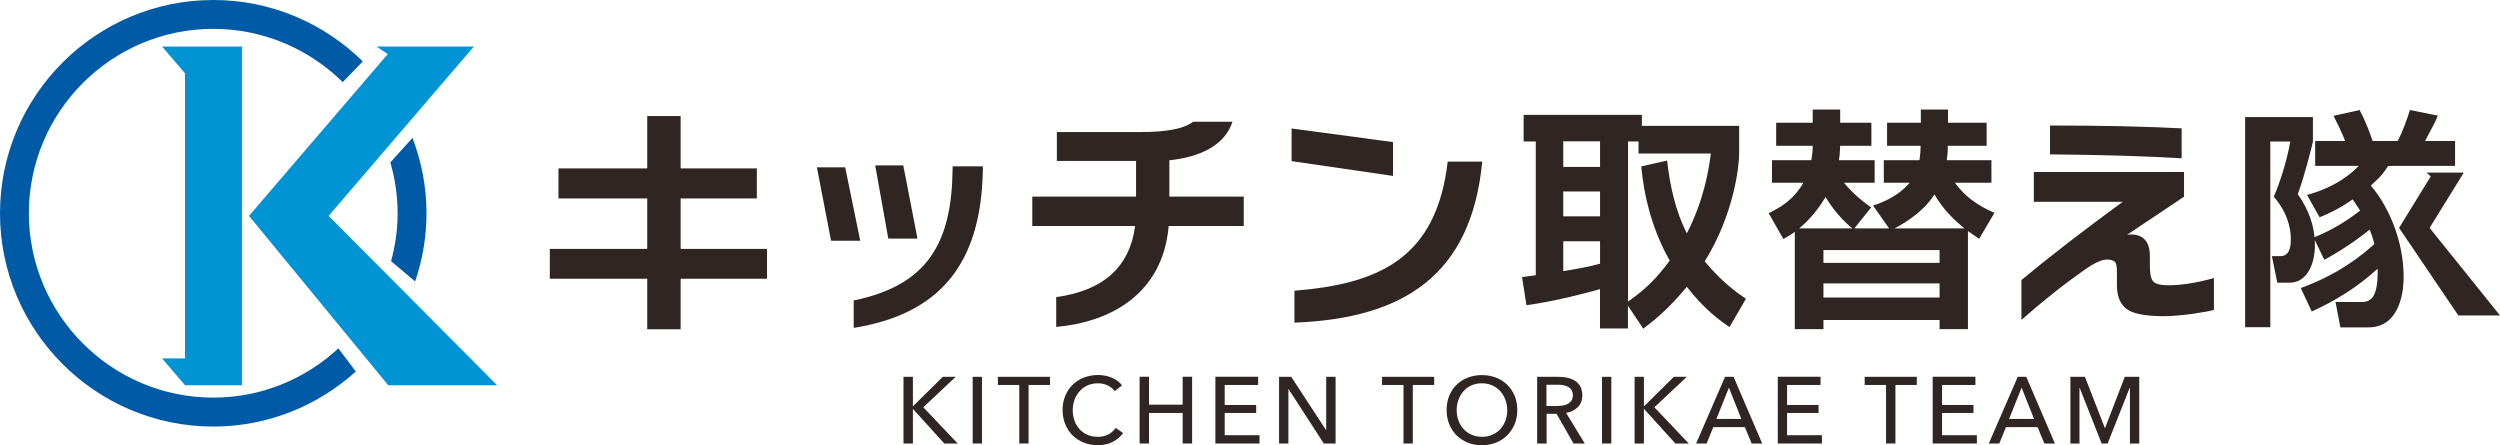
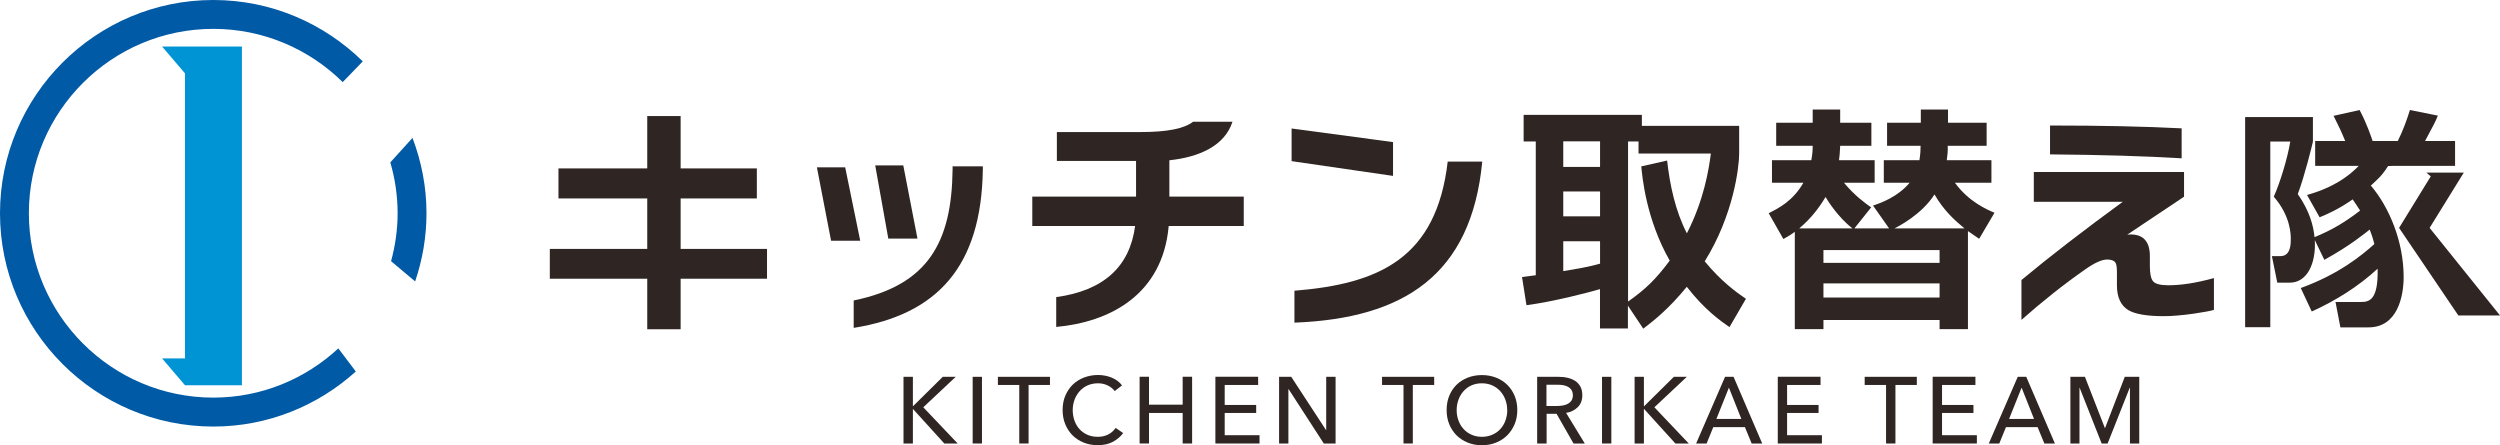
<svg xmlns="http://www.w3.org/2000/svg" id="_レイヤー_2" data-name="レイヤー 2" viewBox="0 0 343.8 61.22">
  <defs>
    <style>
      .cls-1 {
        fill: #005aa6;
      }

      .cls-1, .cls-2, .cls-3 {
        stroke-width: 0px;
      }

      .cls-2 {
        fill: #0094d5;
      }

      .cls-3 {
        fill: #2f2523;
      }
    </style>
  </defs>
  <g id="_レイヤー_1-2" data-name="レイヤー 1">
    <path class="cls-3" d="m237.83,44.98c-1.25-.86-3.46-2.43-5.86-5.54-2.46,3.01-4.48,4.61-5.99,5.76l-2.11-3.17v3.14h-3.84v-5.41c-1.41.42-6.4,1.73-10.11,2.21l-.61-3.87c.29-.03,1.6-.22,1.89-.25v-18.4h-1.67v-3.65h16.26v1.51h13.38v3.81c0,1.89-.8,8.52-4.74,14.82,2.27,2.75,4.35,4.26,5.67,5.15l-2.27,3.91Zm-22.85-25.54v3.52h5.06v-3.52h-5.06Zm0,10.31h5.06v-3.42h-5.06v3.42Zm5.06,3.43h-5.06v4.1c1.82-.29,3.33-.54,5.06-1.02v-3.07Zm9.22-11.11c.38,3.36,1.12,6.91,2.72,10.02,2.37-4.64,3.01-8.77,3.3-10.98h-9.95v-1.66h-1.44v22.02c2.5-1.76,3.87-3.14,5.73-5.63-3.27-5.73-3.78-11.59-3.91-12.96l3.55-.8Z" />
    <path class="cls-3" d="m255.02,31.41h4.77l-2.21-3.14c1.15-.38,3.43-1.22,5.03-3.14h-3.55v-3.1h4.9c.13-.86.16-1.44.16-1.98h-4.61v-3.17h4.64v-1.82h3.74v1.82h5.31v3.17h-5.35c.03.7-.03,1.25-.13,1.98h6.14v3.1h-5.02c1.89,2.62,4.45,3.71,5.44,4.13l-2.11,3.58c-.86-.58-1.12-.77-1.54-1.06v13.48h-3.9v-1.25h-15.97v1.25h-3.94v-13.38c-.42.32-.77.54-1.57.99l-2.02-3.55c1.38-.7,3.33-1.67,4.77-4.19h-4.32v-3.1h5.41c.16-.86.19-1.44.19-1.98h-5.02v-3.17h5.02v-1.82h3.78v1.82h4.29v3.17h-4.29c-.03.93-.1,1.54-.16,1.98h4.9v3.1h-4.22c1.51,1.82,2.98,2.85,3.74,3.39l-2.3,2.88Zm-.26,0c-1.92-1.44-3.46-3.87-3.71-4.32-.86,1.44-1.95,2.91-3.62,4.32h7.33Zm-4,4.74h15.97v-1.76h-15.97v1.76Zm0,4.77h15.97v-1.95h-15.97v1.95Zm19.4-9.51c-1.34-1.09-2.85-2.46-4.13-4.67-1.76,2.78-5.06,4.45-5.51,4.67h9.64Z" />
    <path class="cls-3" d="m304.44,42.62c-.41.13-1.31.3-2.72.51-1.64.23-3.03.35-4.16.35-2.31,0-3.93-.28-4.87-.83-1.05-.64-1.57-1.78-1.57-3.43v-1.83c0-.62-.07-1.03-.19-1.25-.19-.3-.58-.45-1.15-.45-.73,0-1.73.45-3.01,1.35-2.99,2.09-5.91,4.41-8.78,6.95v-5.48c3.82-3.18,8.47-6.77,13.93-10.76h-12.23v-4.1h20.66v3.4l-7.81,5.22c.11-.02.25-.03.45-.03,1.77,0,2.66.99,2.66,2.98v1.38c0,1.05.15,1.75.46,2.1.31.35,1,.53,2.07.53,1.81,0,3.91-.33,6.28-.99v4.39Zm-4.42-20.85c-4.98-.3-11.01-.48-18.1-.54v-3.97c7.07,0,13.1.13,18.1.39v4.13Z" />
    <path class="cls-3" d="m328.83,22.83h-.42c-.54.83-.83,1.31-2.37,2.69,2.53,2.98,4.51,7.71,4.51,12.58,0,2.56-.8,6.92-4.83,6.92h-3.87l-.67-3.49h3.49c1.18,0,2.4-.29,2.3-4.58-2.66,2.46-5.76,4.39-9.06,5.89l-1.51-3.23c5.22-1.89,8.42-4.51,10.12-6.05-.23-.93-.45-1.5-.64-1.99-.48.38-2.72,2.24-6.24,4.16l-1.31-2.72c.19,3.27-1.09,5.86-3.43,5.86h-1.73l-.74-3.65h1.19c1.41,0,1.41-1.73,1.41-2.31,0-.61,0-3.17-2.34-5.86.86-1.92,1.89-5.28,2.27-7.59h-2.75v25.54h-3.46v-28.9h9.32v3.39c-.16.67-1.06,4.45-2.08,7.2,1.63,2.34,2.15,4.35,2.3,5.92,2.31-.93,4.19-2.05,6.27-3.65-.48-.77-.77-1.15-1.02-1.54-2.08,1.44-3.55,2.05-4.55,2.46l-1.73-3.07c1.12-.32,4.51-1.28,7.11-4h-5.99v-3.42h4.13c-.42-1.06-.99-2.27-1.6-3.46l3.58-.8c.96,1.79,1.6,3.68,1.79,4.26h3.46c.67-1.31,1.28-2.98,1.67-4.26l3.84.77c-.32.83-.58,1.28-1.76,3.49h4.13v3.42h-8.8Z" />
    <rect class="cls-3" x="89.01" y="15.96" width="4.59" height="29.32" />
    <rect class="cls-3" x="76.8" y="23.16" width="27.28" height="4.13" />
    <rect class="cls-3" x="75.61" y="34.23" width="29.87" height="4.1" />
    <path class="cls-3" d="m114.29,33.11l-1.95-10.1h3.89l2.07,10.1h-4.01Zm3.11,11.98v-3.77c10.24-2.1,13.48-8,13.6-18v-.45h4.16v.48c-.21,13.27-6.23,19.89-17.76,21.74m4.76-12.28l-1.8-10.06h3.86l1.95,10.06h-4.01Z" />
    <path class="cls-3" d="m160.72,31.08c-.84,9.46-8.1,13.21-15.47,13.88v-4.1c6.52-.9,10.11-4.17,10.85-9.78h-14.14v-4.04h14.27v-4.91h-10.89v-3.97h11.5c3.71,0,6.04-.48,7.23-1.42h5.42c-1.07,3.32-4.58,4.87-8.68,5.3v5h10.23v4.04h-10.33Z" />
    <path class="cls-3" d="m177.62,22.16v-4.49l13.95,1.87v4.65l-13.95-2.03Zm.39,22.21v-4.39c11.65-.94,19.53-4.46,21.08-17.76h4.75c-1.49,15.6-10.78,21.57-25.83,22.15" />
    <polygon class="cls-3" points="334.12 31.34 338.82 23.74 334.92 23.74 334.62 23.74 333.68 23.74 334.28 24.25 329.92 31.34 338.07 43.38 343.8 43.38 334.12 31.34" />
-     <polygon class="cls-2" points="45.19 29.69 65.16 6.4 54.99 6.4 54.21 6.4 51.77 6.4 53.32 7.44 34.24 29.69 53.39 52.98 68.36 52.98 45.19 29.69" />
    <polygon class="cls-2" points="25.44 6.4 22.29 6.4 25.44 10.09 25.44 49.29 22.29 49.29 25.44 52.98 33.27 52.98 33.27 6.4 30.95 6.4 25.44 6.4" />
    <path class="cls-1" d="m56.73,18.96l-3.05,3.37c.64,2.23,1,4.57,1,7,0,2.28-.33,4.48-.9,6.59l3.31,2.78c1-2.95,1.56-6.09,1.56-9.38,0-3.65-.7-7.14-1.93-10.37" />
    <path class="cls-1" d="m46.54,47.9c-4.53,4.2-10.56,6.78-17.21,6.78-13.98,0-25.36-11.38-25.36-25.36S15.35,3.97,29.33,3.97c6.93,0,13.21,2.8,17.8,7.32l2.76-2.85C44.59,3.23,37.33,0,29.33,0,13.16,0,0,13.16,0,29.33s13.16,29.33,29.33,29.33c7.54,0,14.4-2.88,19.6-7.57l-2.4-3.18Z" />
    <polygon class="cls-3" points="125.54 55.86 125.56 55.86 129.65 51.82 131.43 51.82 126.97 56.01 131.7 60.99 129.86 60.99 125.56 56.25 125.54 56.25 125.54 60.99 124.25 60.99 124.25 51.82 125.54 51.82 125.54 55.86" />
    <rect class="cls-3" x="133.76" y="51.82" width="1.28" height="9.17" />
    <polygon class="cls-3" points="141.45 60.99 140.17 60.99 140.17 52.94 137.23 52.94 137.23 51.82 144.39 51.82 144.39 52.94 141.45 52.94 141.45 60.99" />
    <path class="cls-3" d="m154.45,59.56c-.36.49-.83.89-1.41,1.2-.58.31-1.27.46-2.08.46-.7,0-1.35-.12-1.94-.36-.59-.24-1.1-.57-1.53-1-.43-.43-.76-.94-1-1.53-.24-.59-.36-1.24-.36-1.95s.12-1.37.37-1.96c.25-.59.59-1.1,1.02-1.52s.95-.75,1.55-.98c.6-.23,1.24-.35,1.94-.35.31,0,.63.03.95.09.32.06.63.15.92.27.29.12.56.27.8.45.24.18.45.38.62.62l-1.01.78c-.22-.31-.54-.57-.95-.77-.41-.2-.85-.3-1.33-.3-.54,0-1.02.1-1.45.29-.43.19-.79.46-1.09.8-.3.34-.54.73-.7,1.17-.16.44-.25.92-.25,1.42s.08,1,.24,1.45c.16.45.39.84.69,1.17.3.33.66.59,1.09.78.43.19.9.28,1.43.28s.99-.1,1.41-.31c.42-.21.77-.51,1.05-.91l1.02.7Z" />
    <polygon class="cls-3" points="156.72 51.81 158.01 51.81 158.01 55.65 162.64 55.65 162.64 51.81 163.94 51.81 163.94 60.99 162.64 60.99 162.64 56.79 158.01 56.79 158.01 60.99 156.72 60.99 156.72 51.81" />
    <polygon class="cls-3" points="168.42 59.85 173.21 59.85 173.21 60.99 167.14 60.99 167.14 51.81 173.02 51.81 173.02 52.94 168.42 52.94 168.42 55.69 172.75 55.69 172.75 56.79 168.42 56.79 168.42 59.85" />
    <polygon class="cls-3" points="182.36 59.15 182.38 59.15 182.38 51.82 183.67 51.82 183.67 60.99 182.05 60.99 177.2 53.5 177.18 53.5 177.18 60.99 175.9 60.99 175.9 51.82 177.57 51.82 182.36 59.15" />
    <polygon class="cls-3" points="194.29 60.99 193.01 60.99 193.01 52.94 190.06 52.94 190.06 51.82 197.23 51.82 197.23 52.94 194.29 52.94 194.29 60.99" />
    <path class="cls-3" d="m208.66,56.39c0,.71-.12,1.36-.37,1.95-.25.59-.59,1.1-1.02,1.53-.43.43-.95.76-1.54,1-.6.24-1.24.36-1.94.36s-1.35-.12-1.94-.36c-.59-.24-1.1-.57-1.54-1-.43-.43-.77-.94-1.01-1.53-.24-.59-.36-1.24-.36-1.95s.12-1.37.36-1.96c.24-.59.58-1.1,1.01-1.52.43-.42.94-.75,1.54-.98.59-.23,1.24-.35,1.94-.35s1.35.12,1.94.35c.6.23,1.11.56,1.54.98.43.42.77.92,1.02,1.52.25.59.37,1.25.37,1.96m-1.39,0c0-.5-.08-.97-.25-1.42-.16-.44-.4-.84-.7-1.17-.3-.34-.67-.6-1.1-.8-.43-.19-.91-.29-1.44-.29s-1,.1-1.43.29c-.43.19-.79.46-1.09.8-.3.34-.53.73-.69,1.17-.16.44-.25.92-.25,1.42s.08.99.25,1.44c.16.45.4.84.7,1.17s.67.59,1.09.78c.42.19.9.29,1.43.29s1.01-.1,1.44-.29c.43-.19.8-.45,1.1-.78.3-.33.54-.72.7-1.17.16-.45.25-.93.25-1.44" />
    <path class="cls-3" d="m212.67,60.99h-1.28v-9.17h2.94c.44,0,.86.04,1.26.14.4.09.74.24,1.04.43.3.2.53.46.71.78.17.32.26.72.26,1.19,0,.67-.21,1.22-.62,1.63-.41.41-.95.68-1.61.79l2.57,4.21h-1.55l-2.33-4.08h-1.37v4.08Zm0-5.16h1.48c.3,0,.58-.03.84-.08.26-.05.49-.14.68-.25.19-.12.35-.27.46-.45.11-.19.17-.42.17-.69s-.06-.51-.17-.69c-.11-.19-.26-.33-.45-.45-.19-.11-.4-.19-.65-.24-.25-.05-.51-.07-.79-.07h-1.57v2.93Z" />
    <rect class="cls-3" x="220.31" y="51.82" width="1.28" height="9.17" />
    <polygon class="cls-3" points="226.07 55.86 226.1 55.86 230.19 51.82 231.97 51.82 227.51 56.01 232.24 60.99 230.4 60.99 226.1 56.25 226.07 56.25 226.07 60.99 224.79 60.99 224.79 51.82 226.07 51.82 226.07 55.86" />
    <path class="cls-3" d="m234.67,60.99h-1.42l3.98-9.17h1.17l3.94,9.17h-1.45l-.93-2.25h-4.35l-.92,2.25Zm1.37-3.38h3.43l-1.71-4.3-1.72,4.3Z" />
    <polygon class="cls-3" points="245.76 59.85 250.55 59.85 250.55 60.99 244.48 60.99 244.48 51.81 250.36 51.81 250.36 52.94 245.76 52.94 245.76 55.69 250.09 55.69 250.09 56.79 245.76 56.79 245.76 59.85" />
    <polygon class="cls-3" points="260.66 60.99 259.37 60.99 259.37 52.94 256.43 52.94 256.43 51.82 263.6 51.82 263.6 52.94 260.66 52.94 260.66 60.99" />
    <polygon class="cls-3" points="267.07 59.85 271.86 59.85 271.86 60.99 265.78 60.99 265.78 51.81 271.66 51.81 271.66 52.94 267.07 52.94 267.07 55.69 271.39 55.69 271.39 56.79 267.07 56.79 267.07 59.85" />
    <path class="cls-3" d="m274.92,60.99h-1.42l3.98-9.17h1.17l3.94,9.17h-1.45l-.93-2.25h-4.35l-.92,2.25Zm1.37-3.38h3.43l-1.71-4.3-1.72,4.3Z" />
    <polygon class="cls-3" points="289.46 58.86 289.49 58.86 292.2 51.82 294.19 51.82 294.19 60.99 292.91 60.99 292.91 53.32 292.88 53.32 289.84 60.99 289.02 60.99 285.99 53.32 285.97 53.32 285.97 60.99 284.72 60.99 284.72 51.82 286.72 51.82 289.46 58.86" />
  </g>
</svg>